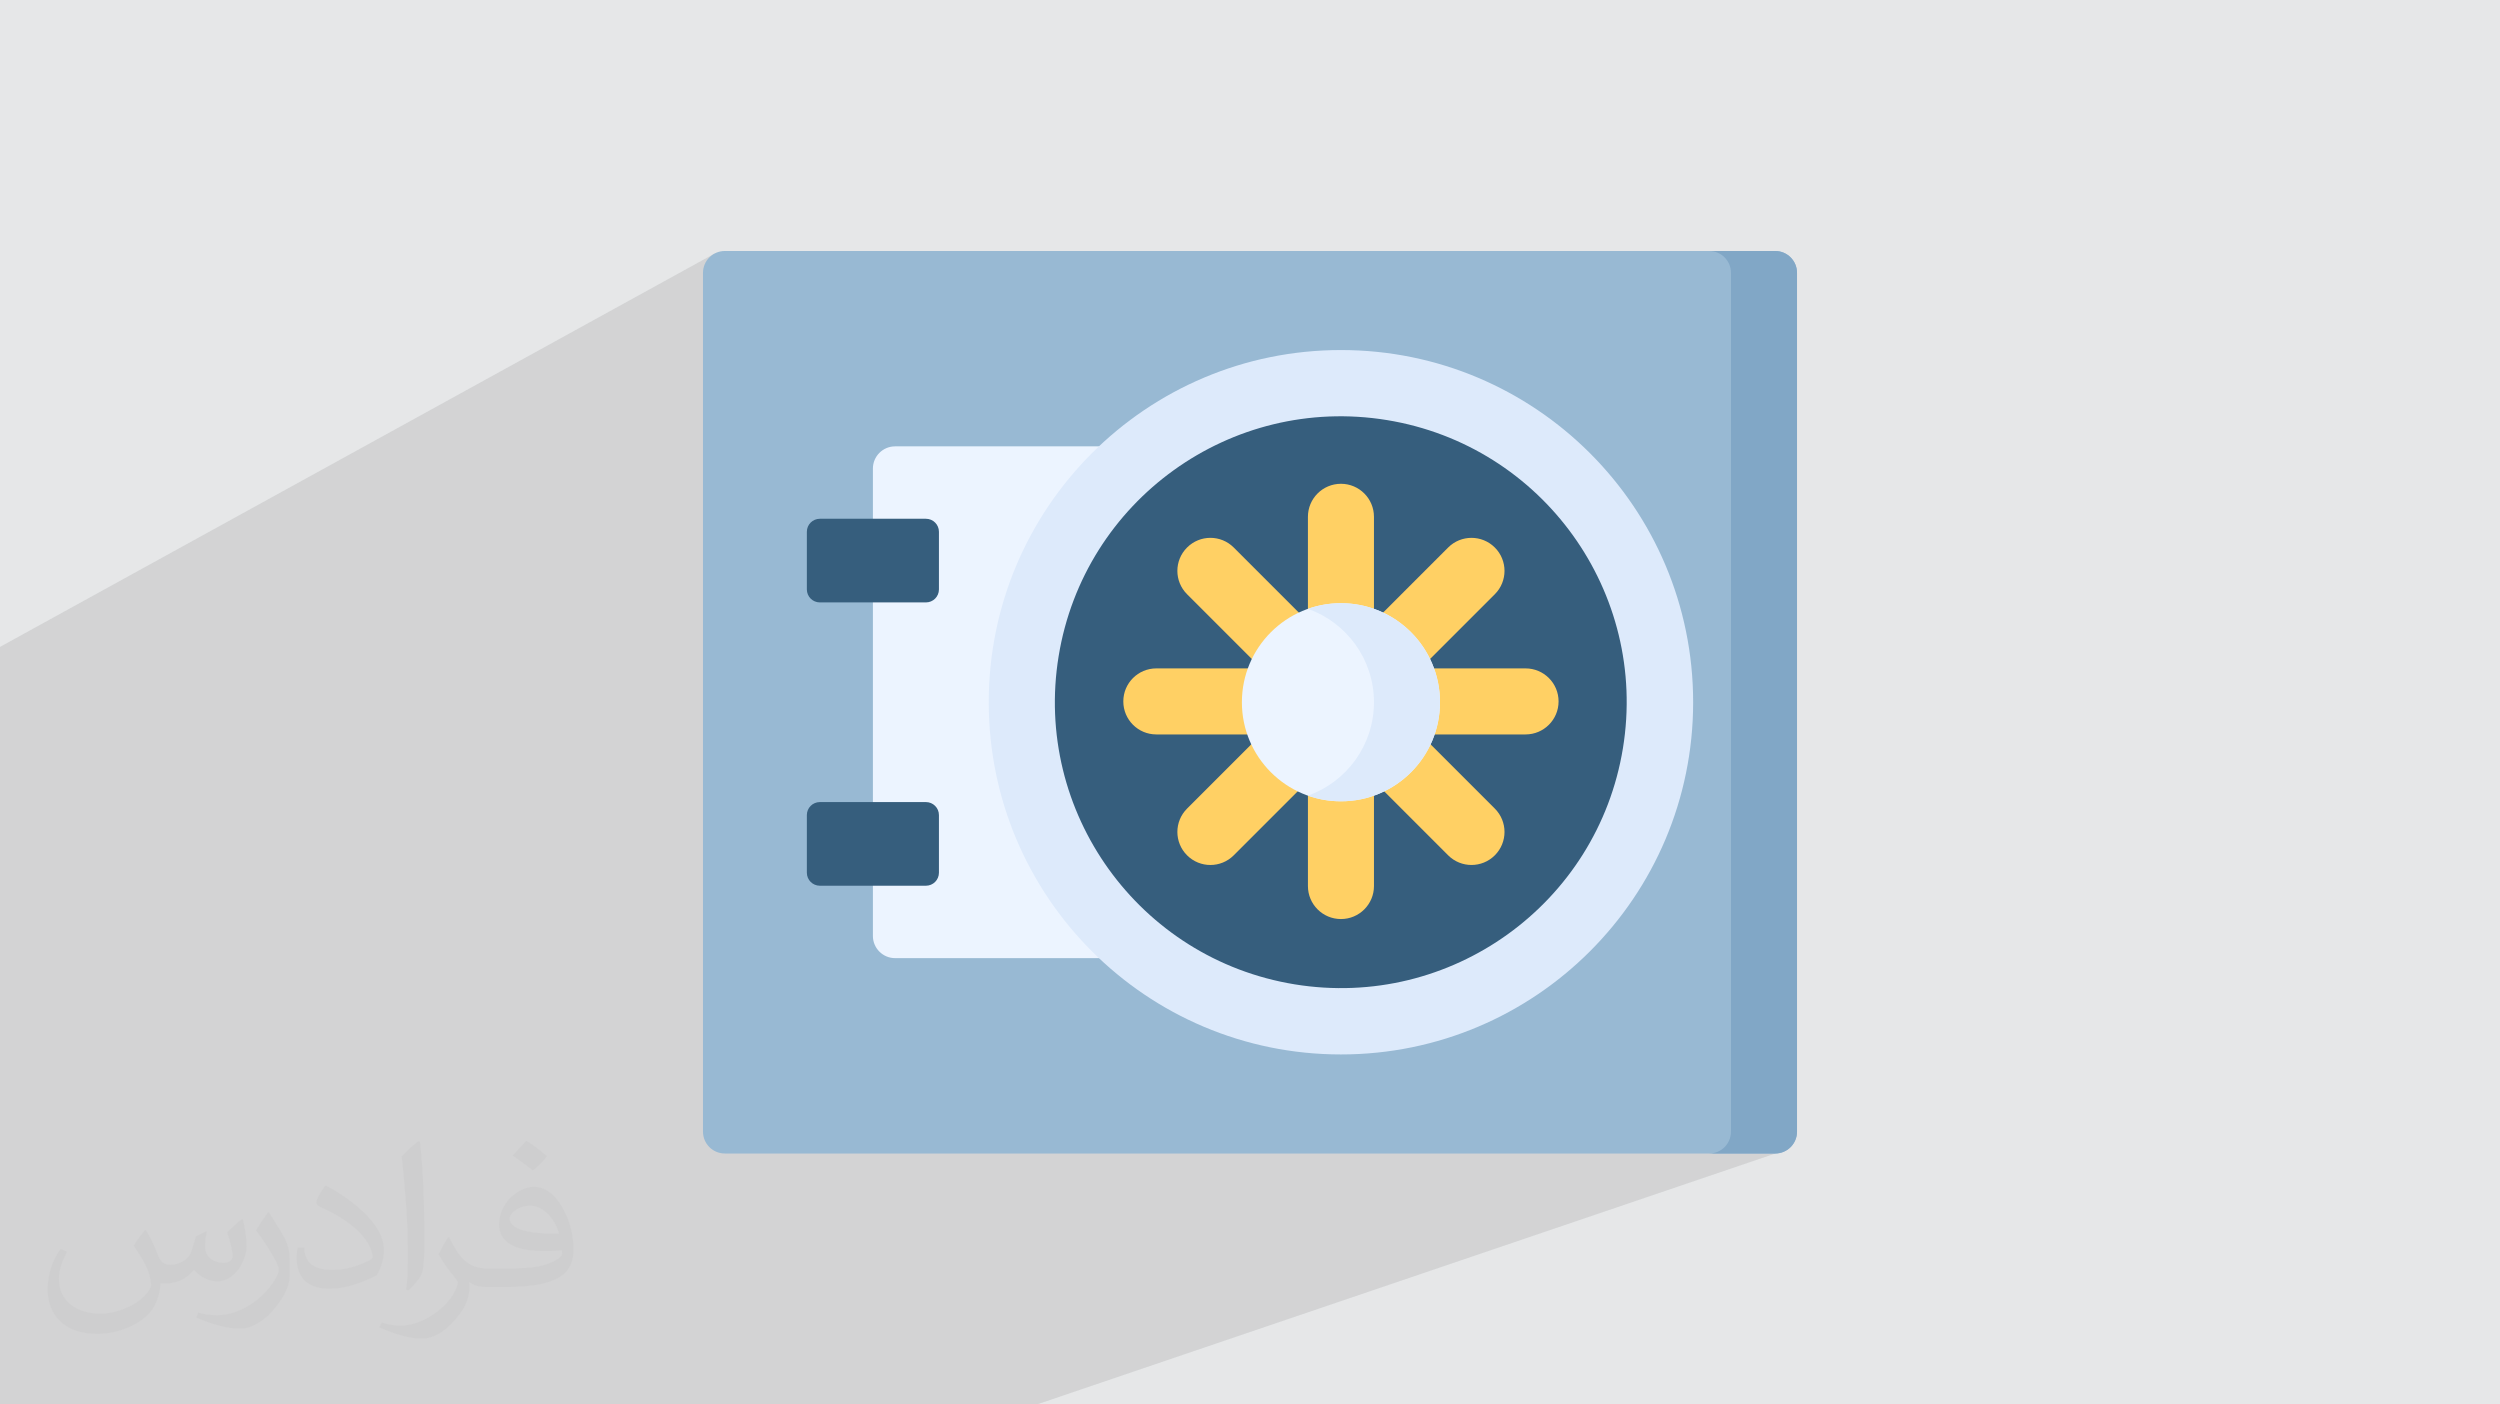
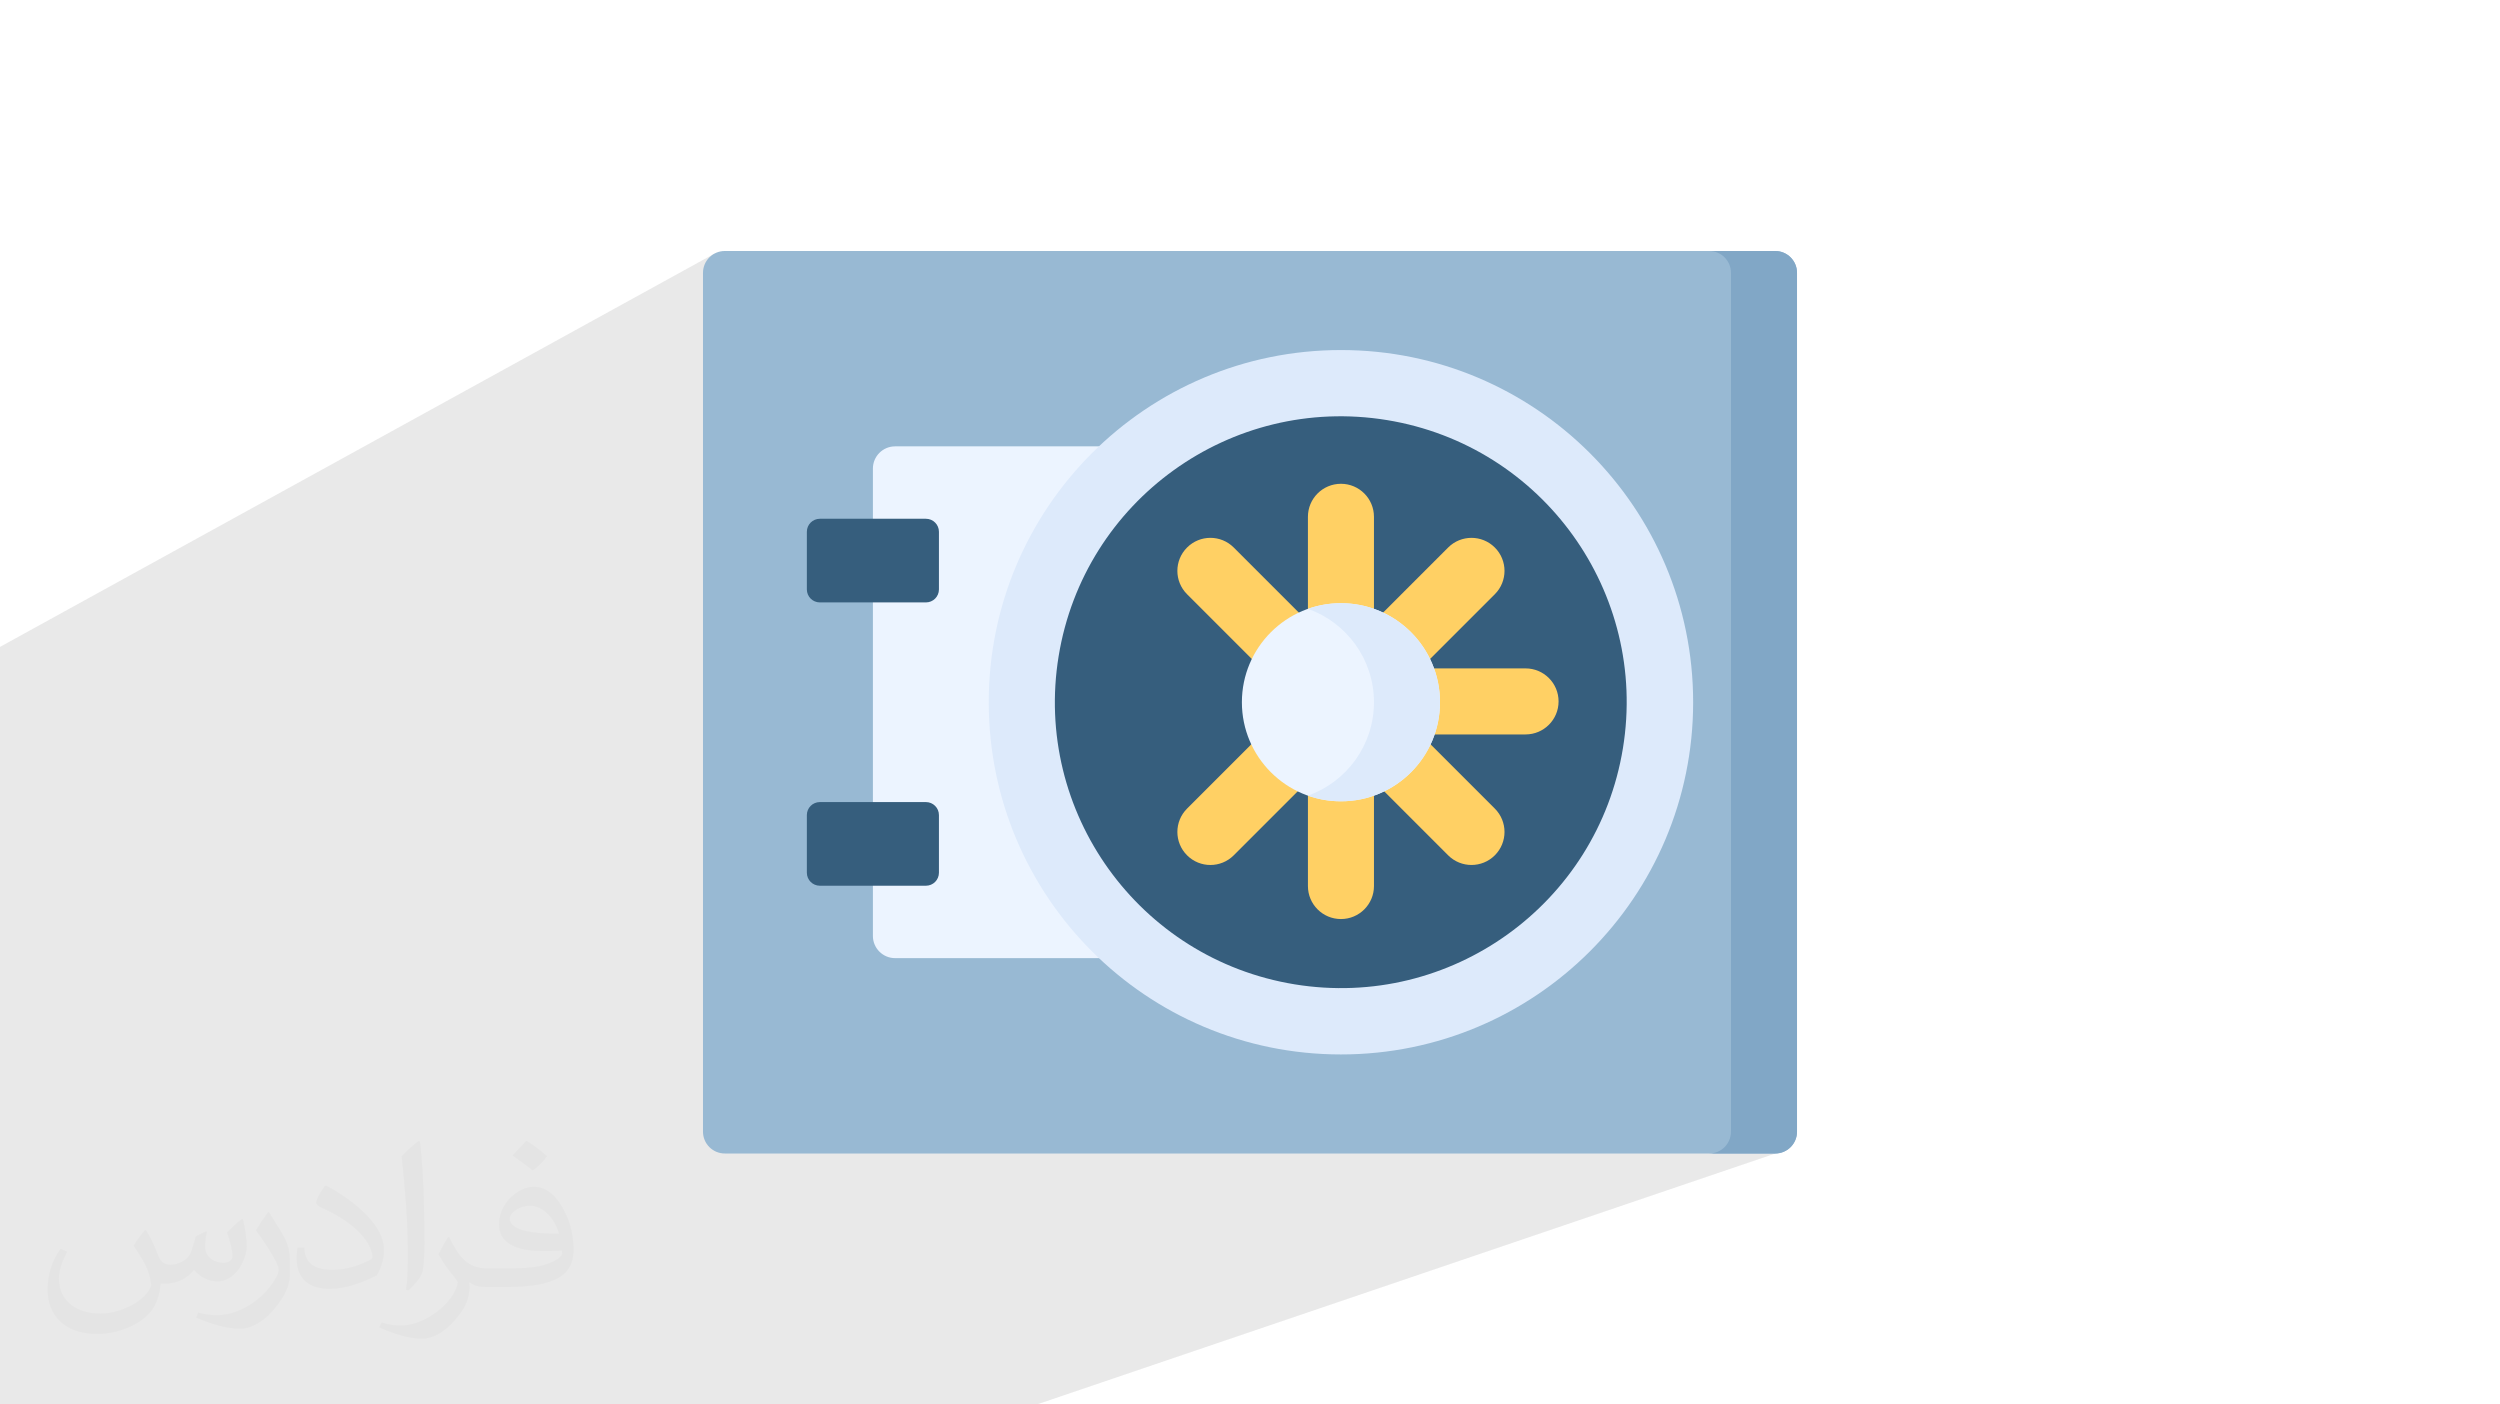
<svg xmlns="http://www.w3.org/2000/svg" xml:space="preserve" width="94.192mm" height="52.917mm" version="1.0" style="shape-rendering:geometricPrecision; text-rendering:geometricPrecision; image-rendering:optimizeQuality; fill-rule:evenodd; clip-rule:evenodd" viewBox="0 0 9404.92 5283.66" enable-background="new 0 0 512 512">
  <defs>
    <style type="text/css">
   
    .fil6 {fill:#365E7D;fill-rule:nonzero}
    .fil4 {fill:#81A7C6;fill-rule:nonzero}
    .fil3 {fill:#98B9D3;fill-rule:nonzero}
    .fil7 {fill:#DDEAFB;fill-rule:nonzero}
    .fil5 {fill:#ECF4FF;fill-rule:nonzero}
    .fil8 {fill:#FFD064;fill-rule:nonzero}
    .fil2 {fill:#373435;fill-opacity:0.031}
    .fil1 {fill:#2B2A29;fill-opacity:0.102}
    .fil0 {fill:#E6E7E8}
   
  </style>
  </defs>
  <g id="Layer_x0020_1">
-     <polygon class="fil0" points="-0,0 9404.92,0 9404.92,5283.66 -0,5283.66 " />
    <polygon class="fil1" points="6727.71,4322.81 3900.23,5283.66 -0,5283.66 -0,2433.59 2687.2,954.36 " />
    <path class="fil2" d="M548.54 4627.69c17.95,27.21 29.6,53.36 40.96,82.43 8.45,16.91 12.93,48.09 52.57,48.09 11.61,0 28.28,-3.42 43.06,-11.61 16.63,-8.73 29.32,-21.94 35.94,-42l15.85 -53.36 38.57 -19.02 2.64 2.64c-5.27,20.09 -6.59,39.36 -6.59,54.43 0,44.63 38.57,61.56 69.22,61.56 17.95,0 34.09,-8.73 34.09,-25.11 0,-21.13 -8.98,-57.06 -20.62,-89.29 17.95,-17.95 35.94,-35.94 56.53,-50.47l3.17 1.6c8.98,38.04 14,75.56 14,100.66 0,24.57 -10.83,51.79 -19.81,69.49 -18.49,34.87 -51.25,62.62 -90.87,62.62 -30.1,0 -63.65,-15.07 -86.66,-43.06l-1.32 0c-21.66,26.96 -55.22,51.25 -108.86,51.25l-16.63 0c-2.64,35.41 -10.29,60.49 -21.94,82.95 -31.95,62.34 -126.81,106.47 -216.1,106.47 -124.17,0 -186.51,-71.59 -186.51,-166.96 0,-58.91 19.27,-113.6 48.88,-152.42l24.29 10.04c-18.49,35.41 -30.91,68.68 -30.91,101.45 0,89.29 72.66,131.83 156.4,131.83 77.68,0 173.83,-49.41 191.28,-106.72 -6.59,-62.62 -30.1,-91.93 -66.04,-148.99 10.83,-19.02 24.83,-38.04 42.28,-58.38l3.17 0 0 0 0 0 -0.02 -0.09zm1432.13 -336.04c26.15,16.39 51.79,35.66 76.87,57.85 -14,19.81 -31.45,37.79 -53.11,53.64 -25.11,-20.34 -50.19,-37.79 -75.84,-56.27 17.42,-19.55 34.62,-38.29 52.04,-55.22l0 0 0 0 0 0 0 0 0 0 0.03 0zm13.47 244.11c-42.28,0 -76.87,27.75 -76.87,48.34 0,44.13 84.53,57.85 185.72,57.31 -12.68,-51.79 -57.06,-105.68 -108.86,-105.68l0.01 0.03zm-94.86 236.19c54.96,0 103.04,-1.6 139.74,-10.83 40.96,-10.29 75.56,-30.91 75.56,-45.17 0,-3.7 0,-8.19 -1.32,-11.89 -22.98,2.11 -49.41,2.11 -72.38,2.11 -74.49,0 -131.55,-16.91 -154.02,-58.66 -5.55,-11.61 -9.51,-24.57 -9.51,-39.36 0,-40.43 17.42,-79.79 48.09,-107 25.61,-22.45 53.89,-36.44 82.67,-36.44 52.04,0 93.51,41.75 122.57,107.54 15.85,35.94 26.68,77.4 26.68,129.72 0,34.87 -9.51,64.19 -31.17,85.85 -40.43,39.11 -114.92,53.89 -229.04,53.89l-51.79 0 0 0 -13.47 0c-28.28,0 -48.62,-5.02 -64.72,-17.42l-2.64 0c0.79,6.59 1.32,12.93 1.32,19.02 0,25.61 -8.45,58.38 -25.61,84.53 -50.72,75.3 -105.68,108.04 -153.24,108.04 -48.09,0 -107,-18.49 -160.11,-42.54l9.51 -18.49c17.17,7.13 40.96,11.89 73.7,11.89 85.85,0 198.66,-82.43 212.66,-163 -3.17,-6.59 -8.98,-15.32 -17.17,-24.57 -25.11,-29.85 -40.96,-54.68 -55.75,-80.83 12.68,-25.11 24.29,-45.17 35.13,-63.4l4.49 -0.53c36.72,74.77 69.99,117.55 144.23,117.55l11.61 0 0 0 53.89 0 0 0 0 0 0 0 0 0 0 0 0.09 0.01zm-371.98 79c6.34,-34.34 6.87,-72.91 6.87,-108.86l0 -53.36c0,-99.6 -12.68,-244.36 -22.98,-338.68 17.95,-19.27 43.06,-42 62.87,-57.31l5.81 1.6c13.47,118.62 16.63,256 16.63,383.06 0,33.3 -1.32,65.79 -4.49,89.55 -1.85,30.1 -19.27,52.83 -56.53,87.7l-8.19 -3.7zm-382.8 -157.19c1.85,46.77 24.83,83.49 105.15,83.49 49.93,0 92.19,-12.93 138.96,-35.13 8.45,-3.7 12.93,-8.73 12.93,-12.93 0,-29.32 -22.45,-68.15 -60.23,-103.55 -36.72,-33.3 -85.34,-62.62 -130.76,-82.18 -15.6,-6.59 -20.62,-13.47 -20.62,-20.09 0,-13.47 17.95,-41.75 32.77,-62.09l5.02 -0.53c52.04,27.21 110.17,67.64 153.24,112.53 39.11,41.47 63.4,83.49 63.4,129.19 0,33.81 -10.29,65.51 -26.96,95.11 -57.06,28.79 -117.83,50.72 -178.06,50.72 -73.17,0 -123.1,-34.34 -123.1,-114.92 0,-8.73 0,-22.19 3.17,-39.64l25.11 0 0 0 0 0 0 0 0 0 0 0 -0.02 0zm-132.37 -132.9l45.45 73.45c16.63,27.21 32.23,56.81 32.23,103.55l0 59.7c0,48.34 -30.91,100.13 -80.83,151.38 -39.11,34.62 -73.7,49.41 -105.68,49.41 -47.55,0 -101.98,-14.79 -164.85,-41.75l7.13 -18.49c19.81,5.27 42.79,9.77 71.06,9.77 90.36,-0.53 182.8,-66.57 225.08,-147.15 5.02,-9.26 6.87,-17.95 6.87,-24.04 0,-9.26 -5.02,-19.55 -8.98,-28.79 -22.98,-43.31 -48.62,-82.95 -76.87,-119.68 14.79,-23.25 29.6,-45.7 45.7,-67.9l3.7 0.53 0 0 0 0 0 0 0 0 0 0 -0.02 0.01z" />
    <g id="_1733708234592">
      <g>
        <path class="fil3" d="M6678.17 4339.42l-3951.42 0c-45.35,0 -82.12,-36.76 -82.12,-82.12l0 -3230.97c0,-45.35 36.76,-82.12 82.12,-82.12l3951.42 0c45.35,0 82.13,36.76 82.13,82.12l0 3230.97c0,45.35 -36.77,82.12 -82.13,82.12z" />
        <g>
          <path class="fil4" d="M6678.17 944.22l-248.42 0c45.35,0 82.12,36.76 82.12,82.12l0 3230.98c0,45.35 -36.76,82.12 -82.12,82.12l248.42 0c45.35,0 82.13,-36.76 82.13,-82.12l0 -3230.98c0,-45.35 -36.77,-82.12 -82.13,-82.12z" />
        </g>
        <g>
          <path class="fil5" d="M4409.45 3604.46l-1042.13 0c-46.12,0 -83.51,-37.39 -83.51,-83.52l0 -1758.24c0,-46.12 37.39,-83.51 83.51,-83.51l1042.13 0 0 1925.28z" />
        </g>
        <path class="fil6" d="M3483.34 2266.27l-399.08 0c-27,0 -48.9,-21.89 -48.9,-48.89l0 -216.9c0,-27 21.9,-48.9 48.9,-48.9l399.08 0c27,0 48.9,21.9 48.9,48.9l0 216.9c0,27 -21.9,48.89 -48.9,48.89z" />
        <path class="fil6" d="M3483.34 3332.06l-399.08 0c-27,0 -48.9,-21.89 -48.9,-48.9l0 -216.89c0,-27.01 21.9,-48.9 48.9,-48.9l399.08 0c27,0 48.9,21.89 48.9,48.9l0 216.89c0,27.01 -21.9,48.9 -48.9,48.9z" />
        <g>
          <circle class="fil7" cx="5044.6" cy="2641.82" r="1324.96" />
        </g>
        <ellipse class="fil6" transform="matrix(0.049 -0.3 0.3 0.049 5043.98 2641.66)" rx="3538.04" ry="3538.02" />
        <g>
          <g>
            <path class="fil8" d="M5044.69 3457.41l-0.19 0c-68.55,0 -124.12,-55.58 -124.12,-124.11l0 -610.41 248.43 0 0 610.41c0,68.54 -55.57,124.11 -124.12,124.11z" />
            <path class="fil8" d="M5044.6 1819.98c68.6,0 124.21,55.62 124.21,124.22l0 610.3 -248.43 0 0 -610.31c0,-68.61 55.62,-124.21 124.22,-124.21l0 0z" />
          </g>
          <g>
            <path class="fil8" d="M4465.75 3217.68l-0.14 -0.13c-48.47,-48.48 -48.47,-127.06 0,-175.52l431.62 -431.63 175.65 175.66 -431.62 431.62c-48.46,48.47 -127.05,48.47 -175.51,0l0 0z" />
            <path class="fil8" d="M5623.52 2059.78c48.52,48.51 48.52,127.16 0,175.65l-431.55 431.55 -175.66 -175.65 431.55 -431.55c48.51,-48.52 127.16,-48.52 175.66,0z" />
          </g>
          <g>
-             <path class="fil8" d="M4225.88 2638.8l0 -0.2c0,-68.55 55.58,-124.11 124.12,-124.11l610.41 0 0 248.42 -610.41 0c-68.56,0.01 -124.12,-55.57 -124.12,-124.12l0 0.01z" />
            <path class="fil8" d="M5863.31 2638.7c0,68.6 -55.62,124.22 -124.22,124.22l-610.3 0 0 -248.43 610.3 0c68.61,-0.01 124.22,55.62 124.22,124.21l0 0z" />
          </g>
          <g>
            <path class="fil8" d="M4465.61 2059.84l0.14 -0.13c48.48,-48.48 127.06,-48.48 175.52,0l431.63 431.62 -175.66 175.66 -431.62 -431.63c-48.48,-48.46 -48.48,-127.05 -0.01,-175.52z" />
            <path class="fil8" d="M5623.52 3217.61c-48.51,48.52 -127.16,48.52 -175.66,0l-431.55 -431.55 175.66 -175.66 431.55 431.55c48.52,48.51 48.52,127.16 0,175.66z" />
          </g>
        </g>
        <g>
          <circle class="fil5" cx="5044.6" cy="2641.82" r="372.64" />
        </g>
        <g>
          <path class="fil7" d="M5044.6 2269.17c-43.56,0 -85.35,7.55 -124.22,21.29 144.72,51.16 248.43,189.12 248.43,351.36 0,162.23 -103.71,300.2 -248.43,351.36 38.86,13.74 80.66,21.28 124.22,21.28 205.81,0 372.65,-166.84 372.65,-372.64 0,-205.81 -166.84,-372.65 -372.65,-372.65l0 0z" />
        </g>
      </g>
      <g>
   </g>
      <g>
   </g>
      <g>
   </g>
      <g>
   </g>
      <g>
   </g>
      <g>
   </g>
      <g>
   </g>
      <g>
   </g>
      <g>
   </g>
      <g>
   </g>
      <g>
   </g>
      <g>
   </g>
      <g>
   </g>
      <g>
   </g>
      <g>
   </g>
    </g>
  </g>
</svg>